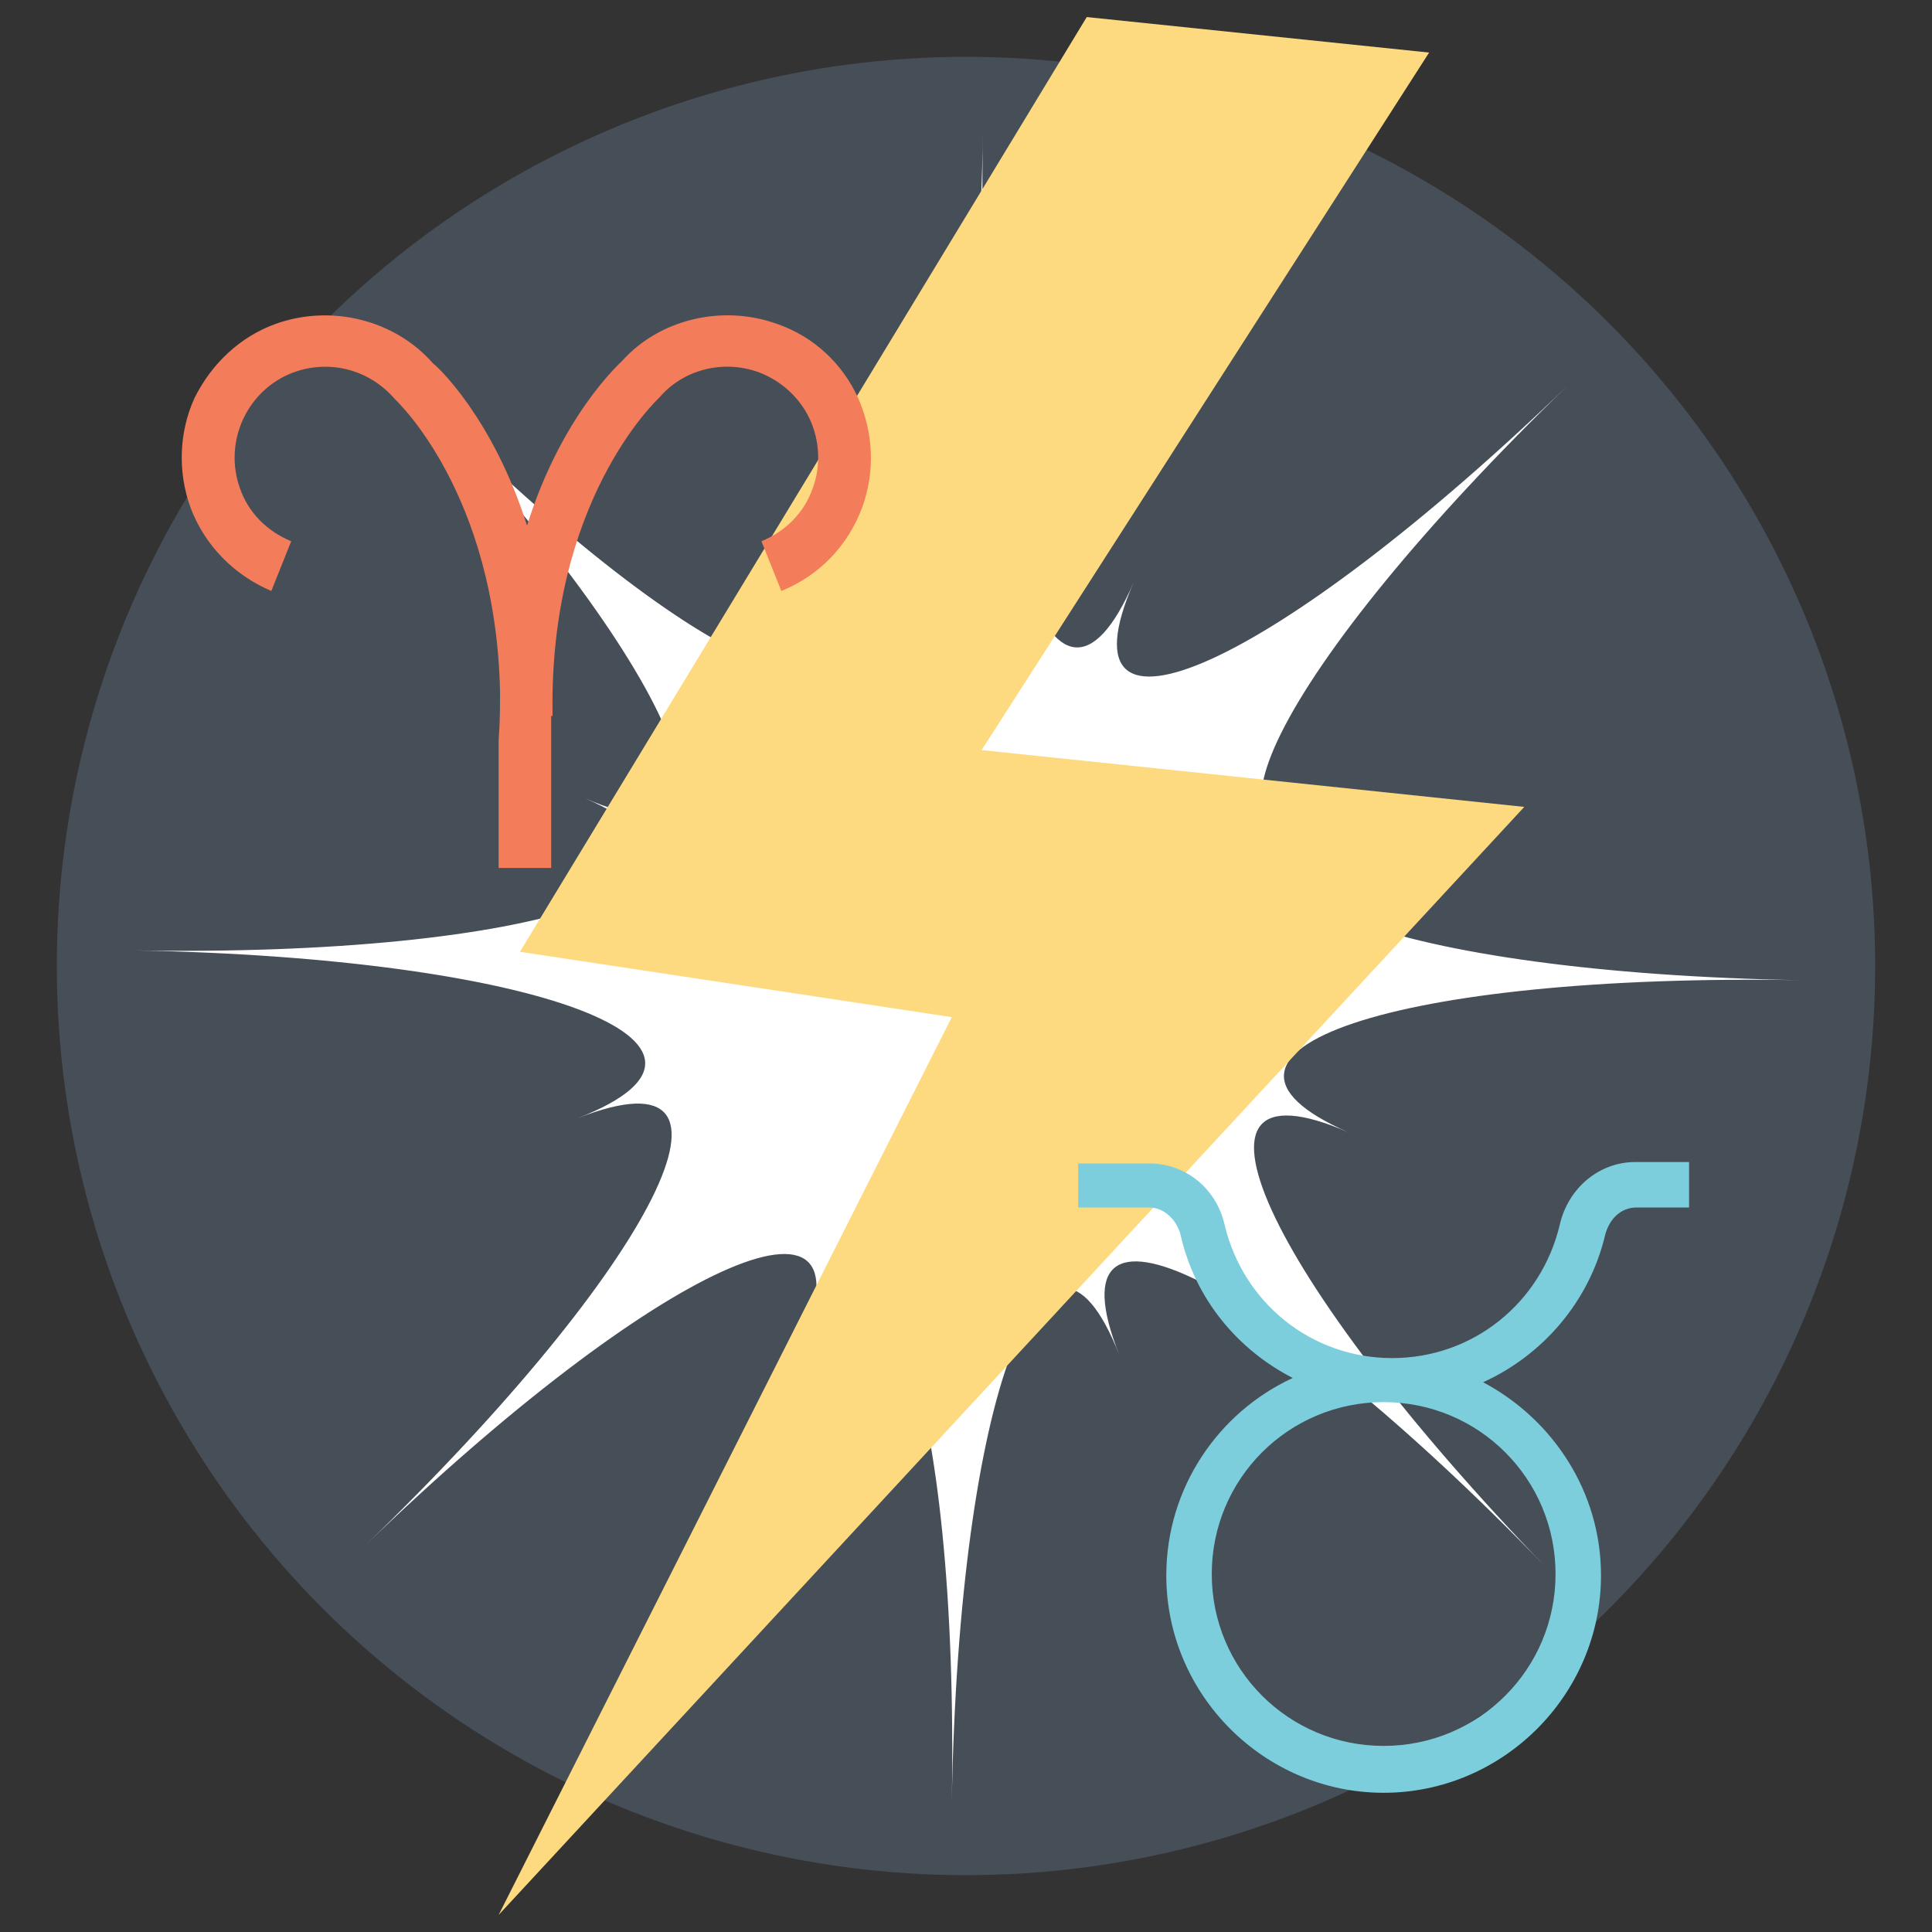
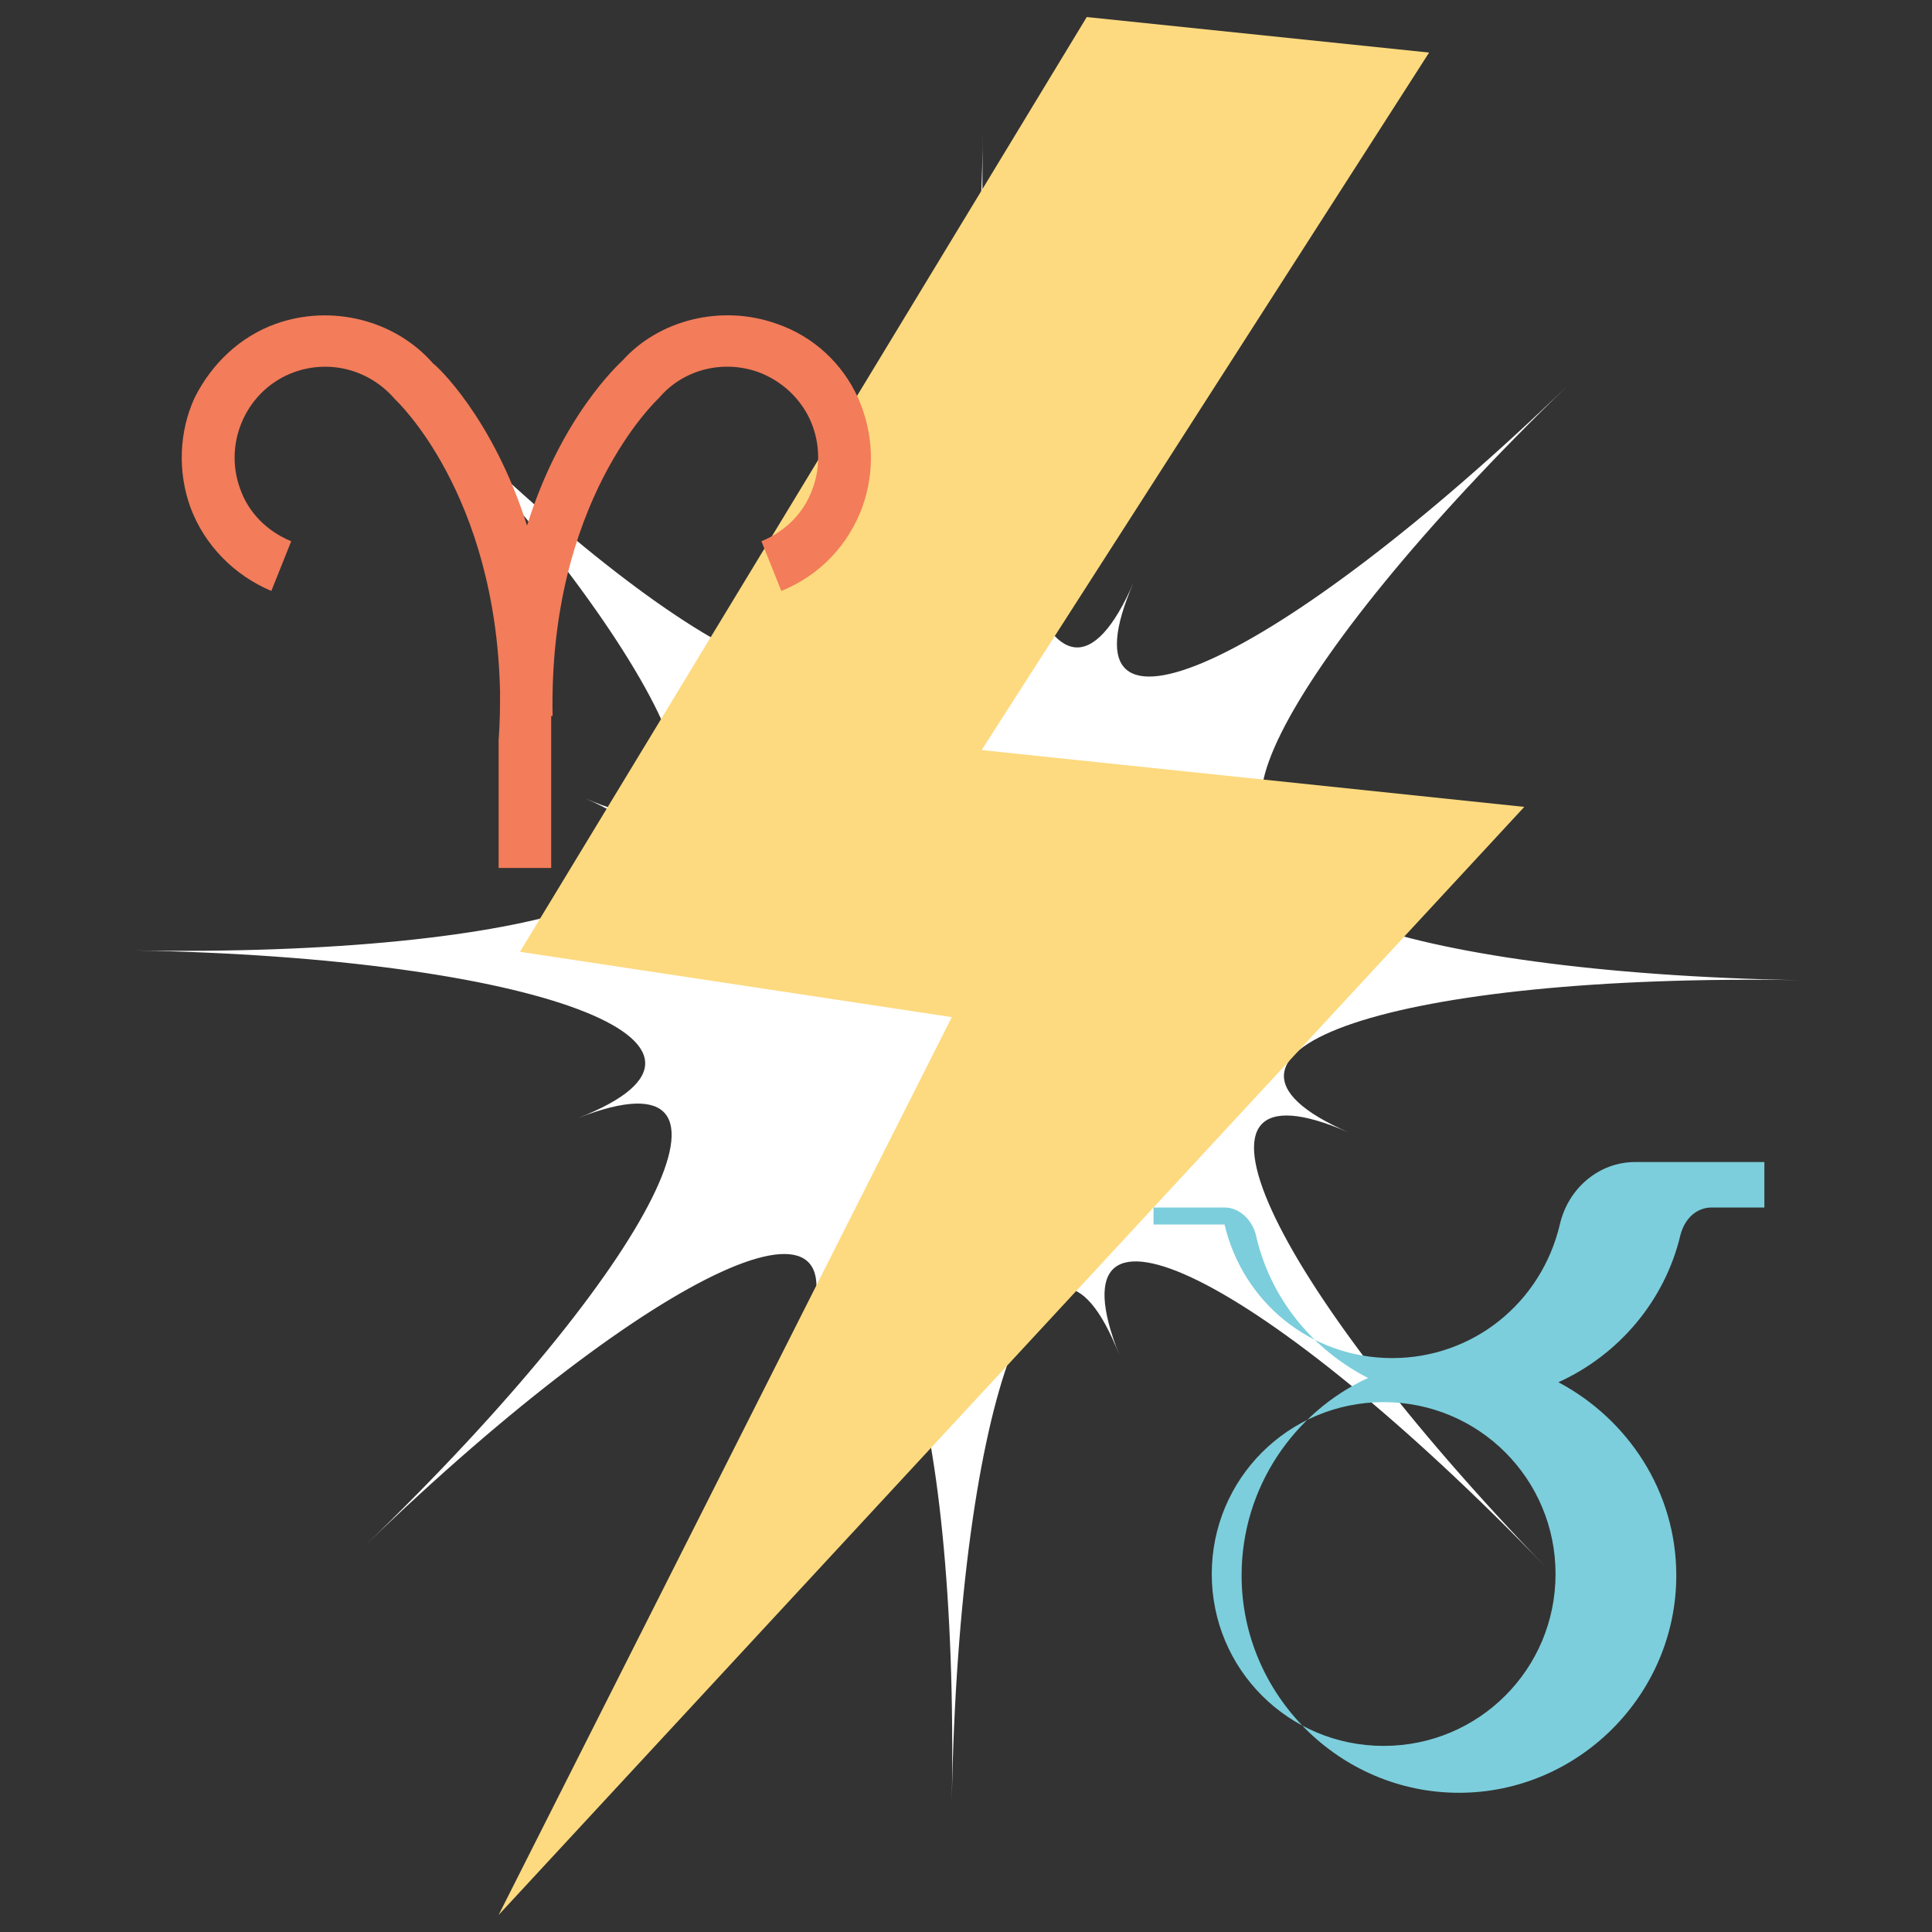
<svg xmlns="http://www.w3.org/2000/svg" version="1.1" id="Layer_1" x="0px" y="0px" viewBox="0 0 136 136" enable-background="new 0 0 136 136" xml:space="preserve">
  <rect x="0" y="0" width="136" height="136" fill="#333333" stroke="none" />
  <g>
    <g>
-       <circle fill="#464E58" cx="68" cy="68" r="64" />
-     </g>
+       </g>
    <g>
      <path fill="#FFFFFF" d="M79.8,41c-5.7,13.1,10.1,5.9,30.6-13.9C89.8,47,82.1,62.5,95.4,57.2c-13.3,5.2,2.9,11.3,31.4,11.8    c-28.5-0.5-44.9,5-31.9,10.7c-13.1-5.7-5.9,10.1,13.9,30.6C89,89.8,73.5,82.1,78.8,95.4c-5.2-13.3-11.3,2.9-11.8,31.4    c0.5-28.5-5-44.9-10.7-31.9c5.7-13.1-10.1-5.9-30.6,13.9c20.5-19.8,28.3-35.3,15-30.1c13.3-5.2-2.9-11.3-31.4-11.8    c28.5,0.5,44.9-5,31.9-10.7c13.1,5.7,5.9-10.1-13.9-30.6c19.8,20.5,35.3,28.3,30.1,15c5.2,13.3,11.3-2.9,11.8-31.4    C68.6,37.7,74.1,54.1,79.8,41z" />
    </g>
    <g>
      <polygon fill="#FDDA7F" points="76.5,1.2 36.6,67 67,71.6 35.1,134.8 107.3,56.8 69.1,52.8 100.6,3.7   " />
    </g>
    <g>
      <path fill="#F37C5A" d="M60.4,28c-1.1-2.4-3.1-4.3-5.7-5.2c-3.9-1.4-8.3-0.3-10.9,2.6c-0.2,0.2-4.3,3.9-6.7,11.6    c-2.4-7.6-6.4-11.3-6.6-11.4c-2.7-3.1-7.2-4.2-11.1-2.8c-2.5,0.9-4.5,2.8-5.7,5.2c-1.1,2.4-1.2,5.2-0.3,7.7c1,2.7,3.1,4.8,5.7,5.9    l1.4-3.5c-1.7-0.7-3-2-3.6-3.7c-1.2-3.3,0.5-7,3.8-8.2c2.5-0.9,5.3-0.2,7.1,1.9c0.1,0.1,7.1,6.6,7.4,20.6c0,1,0,2.1-0.1,3.4v9h3.7    l0-8.9c0-0.6,0-1.2,0-1.8l0.1,0c-0.3-15.1,7.3-22.2,7.5-22.4c1.7-2,4.5-2.7,7-1.8c1.6,0.6,2.9,1.8,3.6,3.3    c0.7,1.5,0.8,3.3,0.2,4.9c-0.6,1.7-1.9,3-3.6,3.7l1.4,3.5c2.7-1.1,4.7-3.2,5.7-5.9C61.6,33.2,61.5,30.5,60.4,28z" />
    </g>
    <g>
-       <path fill="#7CCEDC" d="M115.1,81.8c-2.5,0-4.7,1.8-5.3,4.4c-1.3,5.5-6.1,9.4-11.8,9.4s-10.5-3.9-11.8-9.4    c-0.6-2.6-2.8-4.3-5.3-4.3h-5V85h5c1,0,1.9,0.8,2.2,1.9c1,4.5,4,8.1,7.9,10.1c-5.2,2.4-8.9,7.7-8.9,13.9c0,8.4,6.9,15.3,15.3,15.3    s15.3-6.9,15.3-15.3c0-5.9-3.4-11-8.3-13.6c4.2-1.9,7.5-5.7,8.6-10.4c0.3-1.1,1.1-1.9,2.2-1.9h3.7v-3.2H115.1z M109.5,110.8    c0,6.7-5.4,12.1-12.1,12.1s-12.1-5.4-12.1-12.1c0-6.7,5.4-12.1,12.1-12.1S109.5,104.1,109.5,110.8z" />
+       <path fill="#7CCEDC" d="M115.1,81.8c-2.5,0-4.7,1.8-5.3,4.4c-1.3,5.5-6.1,9.4-11.8,9.4s-10.5-3.9-11.8-9.4    h-5V85h5c1,0,1.9,0.8,2.2,1.9c1,4.5,4,8.1,7.9,10.1c-5.2,2.4-8.9,7.7-8.9,13.9c0,8.4,6.9,15.3,15.3,15.3    s15.3-6.9,15.3-15.3c0-5.9-3.4-11-8.3-13.6c4.2-1.9,7.5-5.7,8.6-10.4c0.3-1.1,1.1-1.9,2.2-1.9h3.7v-3.2H115.1z M109.5,110.8    c0,6.7-5.4,12.1-12.1,12.1s-12.1-5.4-12.1-12.1c0-6.7,5.4-12.1,12.1-12.1S109.5,104.1,109.5,110.8z" />
    </g>
  </g>
</svg>